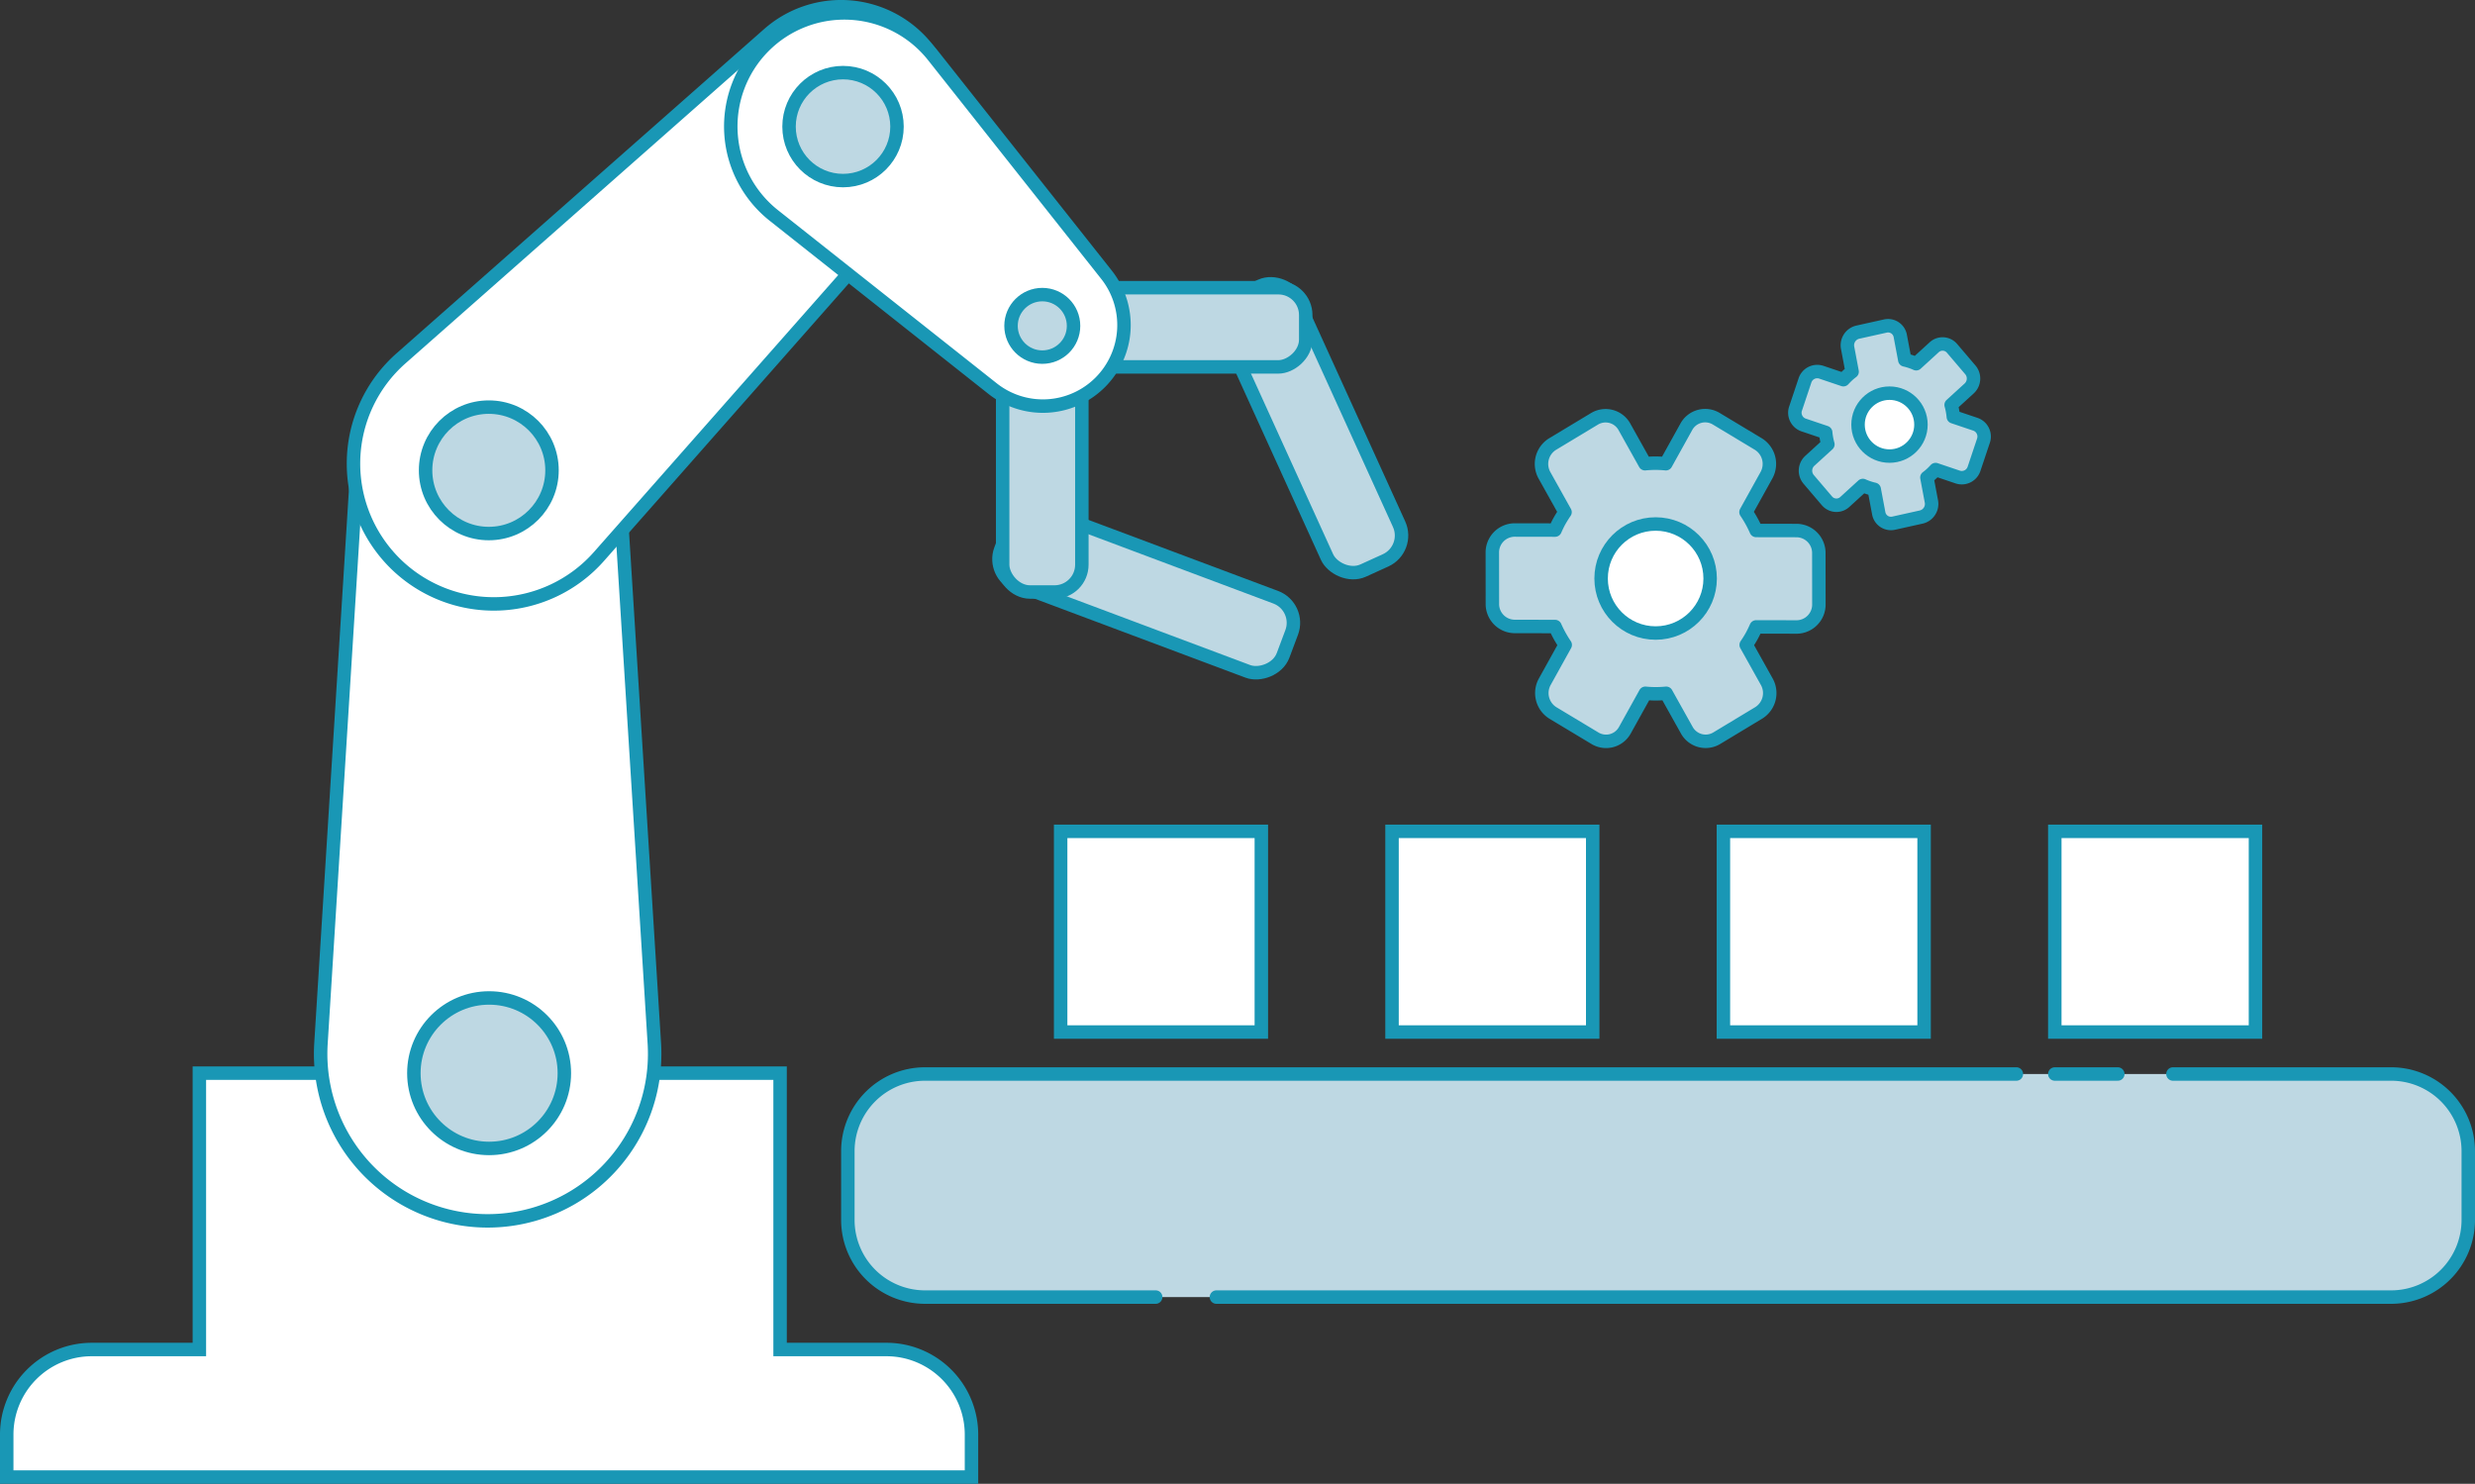
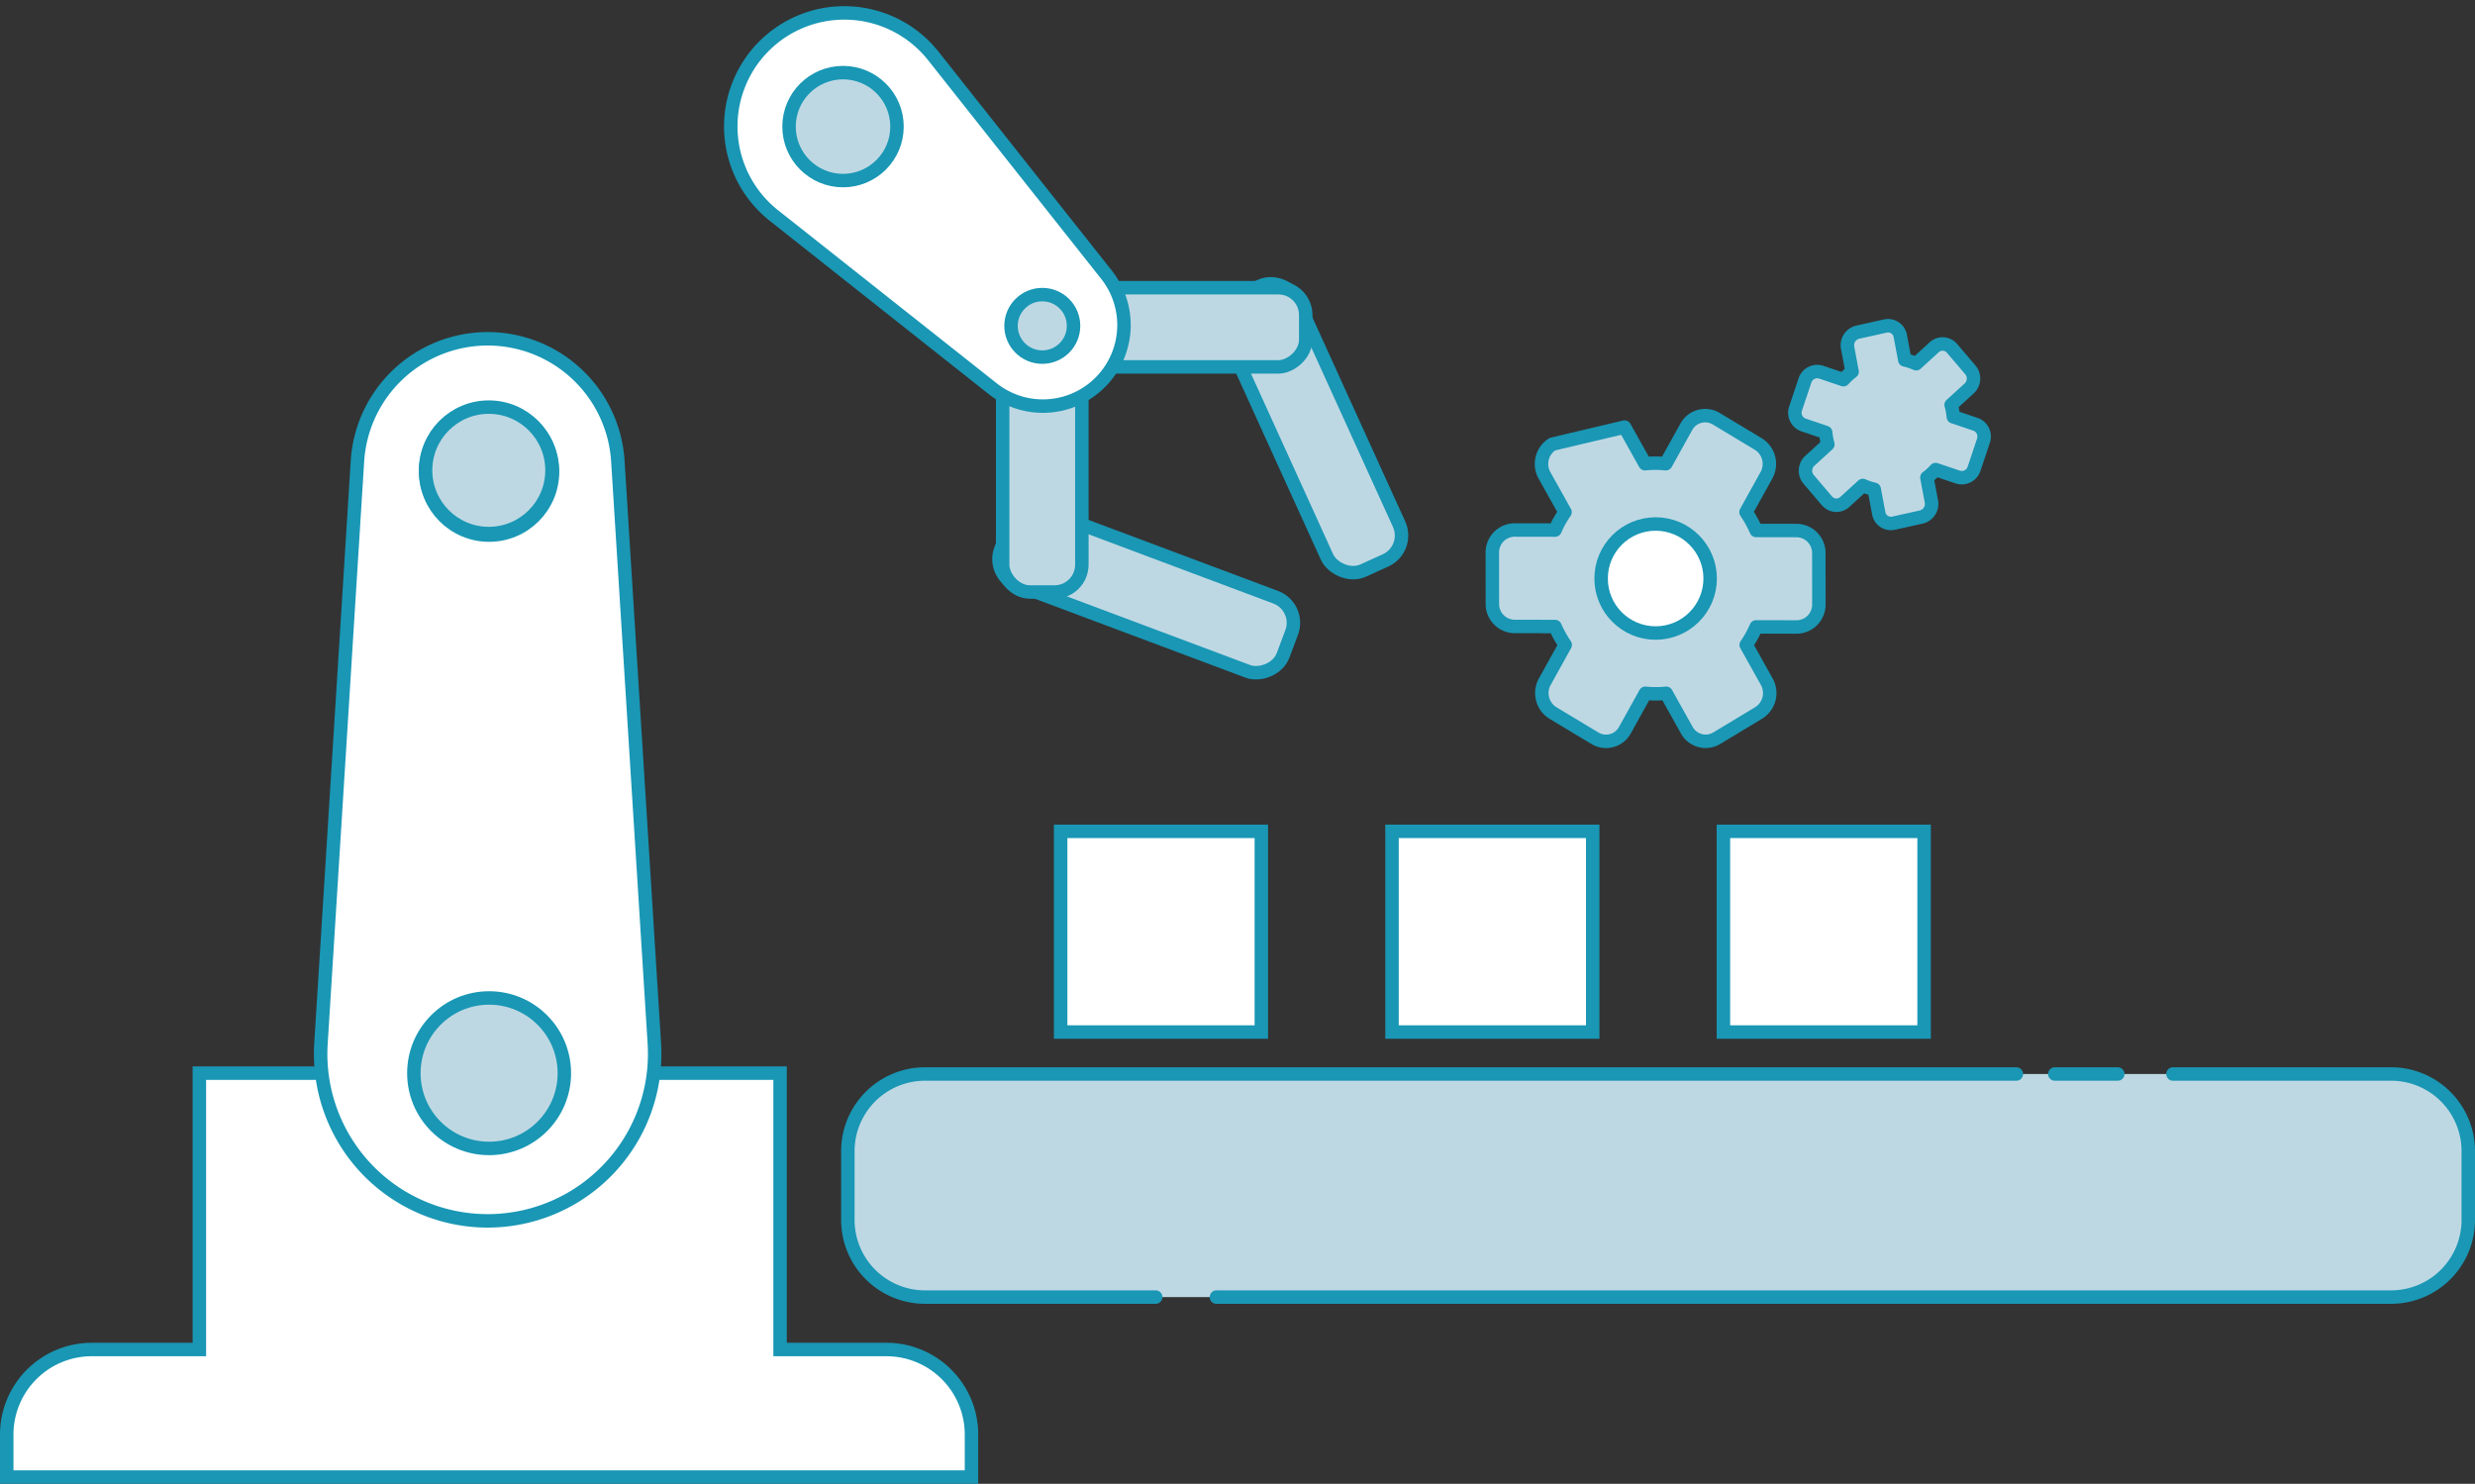
<svg xmlns="http://www.w3.org/2000/svg" viewBox="0 0 275.842 165.372">
  <rect x="0" y="0" width="275.842" height="165.372" fill="#333333" stroke="none" />
  <title>slide5-1</title>
  <g id="Layer_2" data-name="Layer 2">
    <g id="Layer_1-2" data-name="Layer 1">
      <g>
        <path d="M127.909,144.563H103.072a8.6,8.6,0,0,1-8.577-8.577v-7.709a8.6,8.6,0,0,1,8.577-8.577H266.514a8.6,8.6,0,0,1,8.578,8.577v7.709a8.6,8.6,0,0,1-8.578,8.577H135.728" fill="#bed8e3" />
        <g>
          <g>
            <path d="M98.8,150.406H86.942v-30.8H22.22v30.8H10.228A9.479,9.479,0,0,0,.75,159.885v4.737H108.273v-4.737A9.478,9.478,0,0,0,98.8,150.406Z" fill="#fff" stroke="#1997b5" stroke-miterlimit="10" stroke-width="1.5" />
            <path d="M54.35,37.76h0A14.54,14.54,0,0,1,68.86,51.39l4.067,64.9A18.614,18.614,0,0,1,54.35,136.067h0A18.613,18.613,0,0,1,35.773,116.29l4.066-64.9A14.54,14.54,0,0,1,54.35,37.76Z" fill="#fff" stroke="#1997b5" stroke-miterlimit="10" stroke-width="1.5" />
            <circle cx="54.512" cy="119.61" r="8.386" fill="#bed8e3" stroke="#1997b5" stroke-miterlimit="10" stroke-width="1.5" />
            <circle cx="54.512" cy="52.566" r="7.07" fill="#fff" stroke="#1997b5" stroke-miterlimit="10" stroke-width="1.5" />
-             <path d="M102.376,4.328h0a12.212,12.212,0,0,1,.523,16.716L66.761,62.014a15.638,15.638,0,0,1-22.785.713h0a15.638,15.638,0,0,1,.713-22.784L85.659,3.8A12.214,12.214,0,0,1,102.376,4.328Z" fill="#fff" stroke="#1997b5" stroke-miterlimit="10" stroke-width="1.5" />
            <g>
              <rect x="123.331" y="49.061" width="8.826" height="33.608" rx="3.045" transform="translate(21.245 162.378) rotate(-69.459)" fill="#bed8e3" stroke="#1997b5" stroke-miterlimit="10" stroke-width="1.5" />
              <rect x="141.804" y="30.922" width="8.826" height="33.608" rx="3.045" transform="translate(-6.639 64.823) rotate(-24.459)" fill="#bed8e3" stroke="#1997b5" stroke-miterlimit="10" stroke-width="1.5" />
              <rect x="111.748" y="32.373" width="8.826" height="33.608" rx="3.045" fill="#bed8e3" stroke="#1997b5" stroke-miterlimit="10" stroke-width="1.5" />
              <rect x="124.309" y="19.675" width="8.826" height="33.608" rx="3.045" transform="translate(165.201 -92.244) rotate(90)" fill="#bed8e3" stroke="#1997b5" stroke-miterlimit="10" stroke-width="1.5" />
            </g>
            <circle cx="54.477" cy="52.419" r="7.045" fill="#bed8e3" stroke="#1997b5" stroke-miterlimit="10" stroke-width="1.5" />
            <g>
              <path d="M122.624,42.614h0a9.035,9.035,0,0,1-11.995.7L86.248,24.016A12.656,12.656,0,0,1,85.153,5.143h0a12.656,12.656,0,0,1,18.873,1.1L123.32,30.619A9.036,9.036,0,0,1,122.624,42.614Z" fill="#fff" stroke="#1997b5" stroke-miterlimit="10" stroke-width="1.5" />
              <circle cx="93.956" cy="14.11" r="6.016" fill="#bed8e3" stroke="#1997b5" stroke-miterlimit="10" stroke-width="1.5" />
              <circle cx="116.164" cy="36.318" r="3.484" fill="#bed8e3" stroke="#1997b5" stroke-miterlimit="10" stroke-width="1.5" />
            </g>
          </g>
          <g>
            <rect x="118.211" y="92.655" width="22.367" height="22.367" fill="#fff" stroke="#1997b5" stroke-miterlimit="10" stroke-width="1.5" />
            <rect x="155.143" y="92.655" width="22.367" height="22.367" fill="#fff" stroke="#1997b5" stroke-miterlimit="10" stroke-width="1.5" />
            <rect x="192.076" y="92.655" width="22.367" height="22.367" fill="#fff" stroke="#1997b5" stroke-miterlimit="10" stroke-width="1.5" />
-             <rect x="229.009" y="92.655" width="22.367" height="22.367" fill="#fff" stroke="#1997b5" stroke-miterlimit="10" stroke-width="1.5" />
          </g>
          <g>
            <g>
-               <path d="M195.216,70.912c.19-.341.356-.69.512-1.042l4.541.008a2.5,2.5,0,0,0,2.448-2.548l-.006-5.651a2.5,2.5,0,0,0-2.445-2.549l-4.537-.008a13.062,13.062,0,0,0-1.133-2.047l2.274-4.1a2.608,2.608,0,0,0-.9-3.485l-4.7-2.827a2.393,2.393,0,0,0-3.34.929l-2.27,4.089a11.745,11.745,0,0,0-2.319,0L181.06,47.6a2.4,2.4,0,0,0-3.343-.926L173.025,49.5a2.605,2.605,0,0,0-.887,3.486l2.286,4.091c-.209.31-.411.626-.6.96s-.356.691-.512,1.042l-4.541-.008a2.5,2.5,0,0,0-2.448,2.548l.006,5.651a2.5,2.5,0,0,0,2.445,2.549l4.537.009a13.089,13.089,0,0,0,1.133,2.046l-2.274,4.1a2.609,2.609,0,0,0,.9,3.485l4.7,2.826a2.392,2.392,0,0,0,3.339-.929l2.27-4.088a11.9,11.9,0,0,0,2.319,0l2.283,4.087a2.4,2.4,0,0,0,3.343.926l4.692-2.83a2.6,2.6,0,0,0,.887-3.485l-2.286-4.092C194.829,71.563,195.031,71.246,195.216,70.912Z" fill="#bed8e3" stroke="#1997b5" stroke-linecap="round" stroke-linejoin="round" stroke-width="1.5" />
+               <path d="M195.216,70.912c.19-.341.356-.69.512-1.042l4.541.008a2.5,2.5,0,0,0,2.448-2.548l-.006-5.651a2.5,2.5,0,0,0-2.445-2.549l-4.537-.008a13.062,13.062,0,0,0-1.133-2.047l2.274-4.1a2.608,2.608,0,0,0-.9-3.485l-4.7-2.827a2.393,2.393,0,0,0-3.34.929l-2.27,4.089a11.745,11.745,0,0,0-2.319,0L181.06,47.6L173.025,49.5a2.605,2.605,0,0,0-.887,3.486l2.286,4.091c-.209.31-.411.626-.6.96s-.356.691-.512,1.042l-4.541-.008a2.5,2.5,0,0,0-2.448,2.548l.006,5.651a2.5,2.5,0,0,0,2.445,2.549l4.537.009a13.089,13.089,0,0,0,1.133,2.046l-2.274,4.1a2.609,2.609,0,0,0,.9,3.485l4.7,2.826a2.392,2.392,0,0,0,3.339-.929l2.27-4.088a11.9,11.9,0,0,0,2.319,0l2.283,4.087a2.4,2.4,0,0,0,3.343.926l4.692-2.83a2.6,2.6,0,0,0,.887-3.485l-2.286-4.092C194.829,71.563,195.031,71.246,195.216,70.912Z" fill="#bed8e3" stroke="#1997b5" stroke-linecap="round" stroke-linejoin="round" stroke-width="1.5" />
              <circle cx="184.522" cy="64.476" r="6.076" fill="#fff" stroke="#1997b5" stroke-miterlimit="10" stroke-width="1.5" />
            </g>
            <g>
              <path d="M215.256,52.811c.166-.152.321-.313.471-.476l2.483.838a1.439,1.439,0,0,0,1.807-.944l1.035-3.093a1.445,1.445,0,0,0-.87-1.844l-2.481-.838a7.414,7.414,0,0,0-.244-1.327l2-1.824a1.5,1.5,0,0,0,.149-2.071l-2.053-2.41a1.379,1.379,0,0,0-2-.105l-1.993,1.82a6.808,6.808,0,0,0-1.269-.425l-.5-2.656a1.383,1.383,0,0,0-1.658-1.121l-3.087.687a1.5,1.5,0,0,0-1.126,1.744l.5,2.658c-.171.131-.34.267-.5.416s-.321.312-.471.476l-2.483-.838a1.439,1.439,0,0,0-1.807.944l-1.035,3.093a1.446,1.446,0,0,0,.87,1.844l2.481.837a7.409,7.409,0,0,0,.244,1.328l-2,1.824a1.5,1.5,0,0,0-.149,2.071l2.053,2.41a1.381,1.381,0,0,0,2,.1l1.993-1.82a6.808,6.808,0,0,0,1.269.425l.5,2.656a1.381,1.381,0,0,0,1.658,1.12l3.087-.686a1.5,1.5,0,0,0,1.126-1.744l-.5-2.658C214.924,53.1,215.093,52.96,215.256,52.811Z" fill="#bed8e3" stroke="#1997b5" stroke-linecap="round" stroke-linejoin="round" stroke-width="1.5" />
-               <circle cx="210.587" cy="47.325" r="3.506" fill="#fff" stroke="#1997b5" stroke-miterlimit="10" stroke-width="1.5" />
            </g>
          </g>
          <path d="M128.8,144.563H103.072a8.6,8.6,0,0,1-8.577-8.577v-7.709a8.6,8.6,0,0,1,8.577-8.577H224.725" fill="none" stroke="#1997b5" stroke-linecap="round" stroke-linejoin="round" stroke-width="1.5" />
          <path d="M242.179,119.7h24.335a8.6,8.6,0,0,1,8.578,8.577v7.709a8.6,8.6,0,0,1-8.578,8.577H135.573" fill="none" stroke="#1997b5" stroke-linecap="round" stroke-linejoin="round" stroke-width="1.5" />
          <line x1="229.009" y1="119.7" x2="236.031" y2="119.7" fill="#bed8e3" stroke="#1997b5" stroke-linecap="round" stroke-linejoin="round" stroke-width="1.5" />
        </g>
      </g>
    </g>
  </g>
</svg>